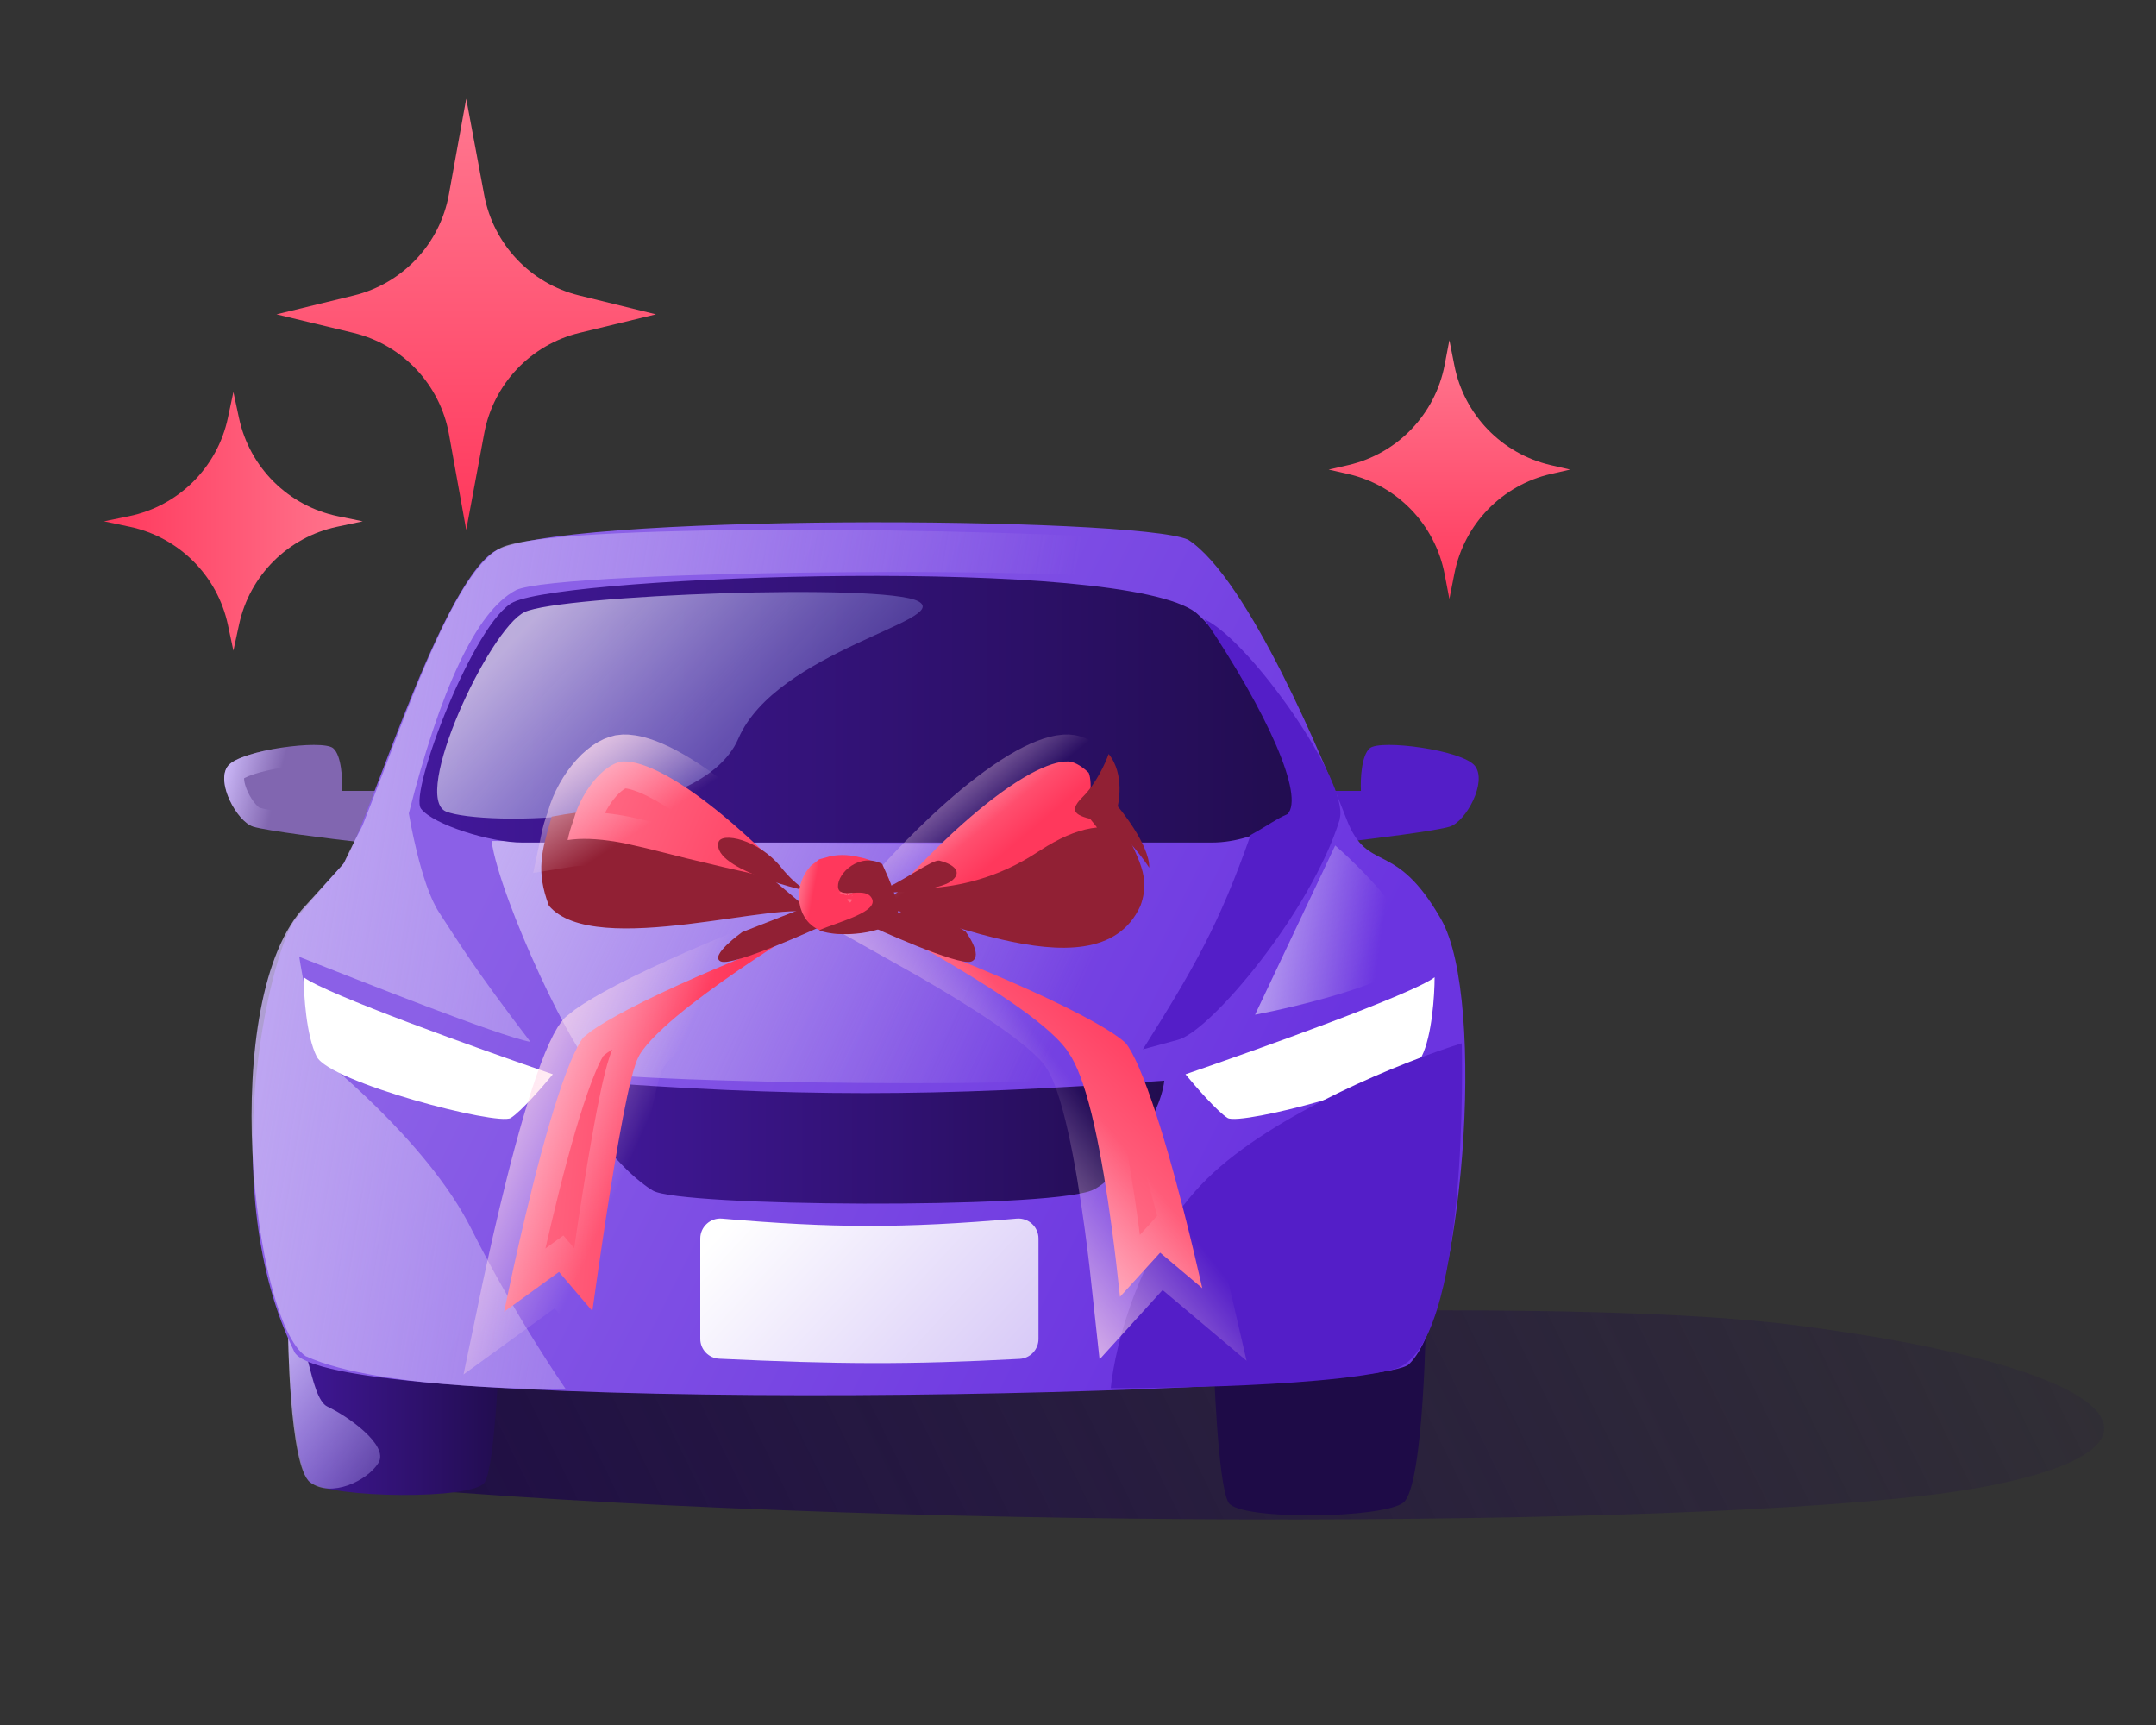
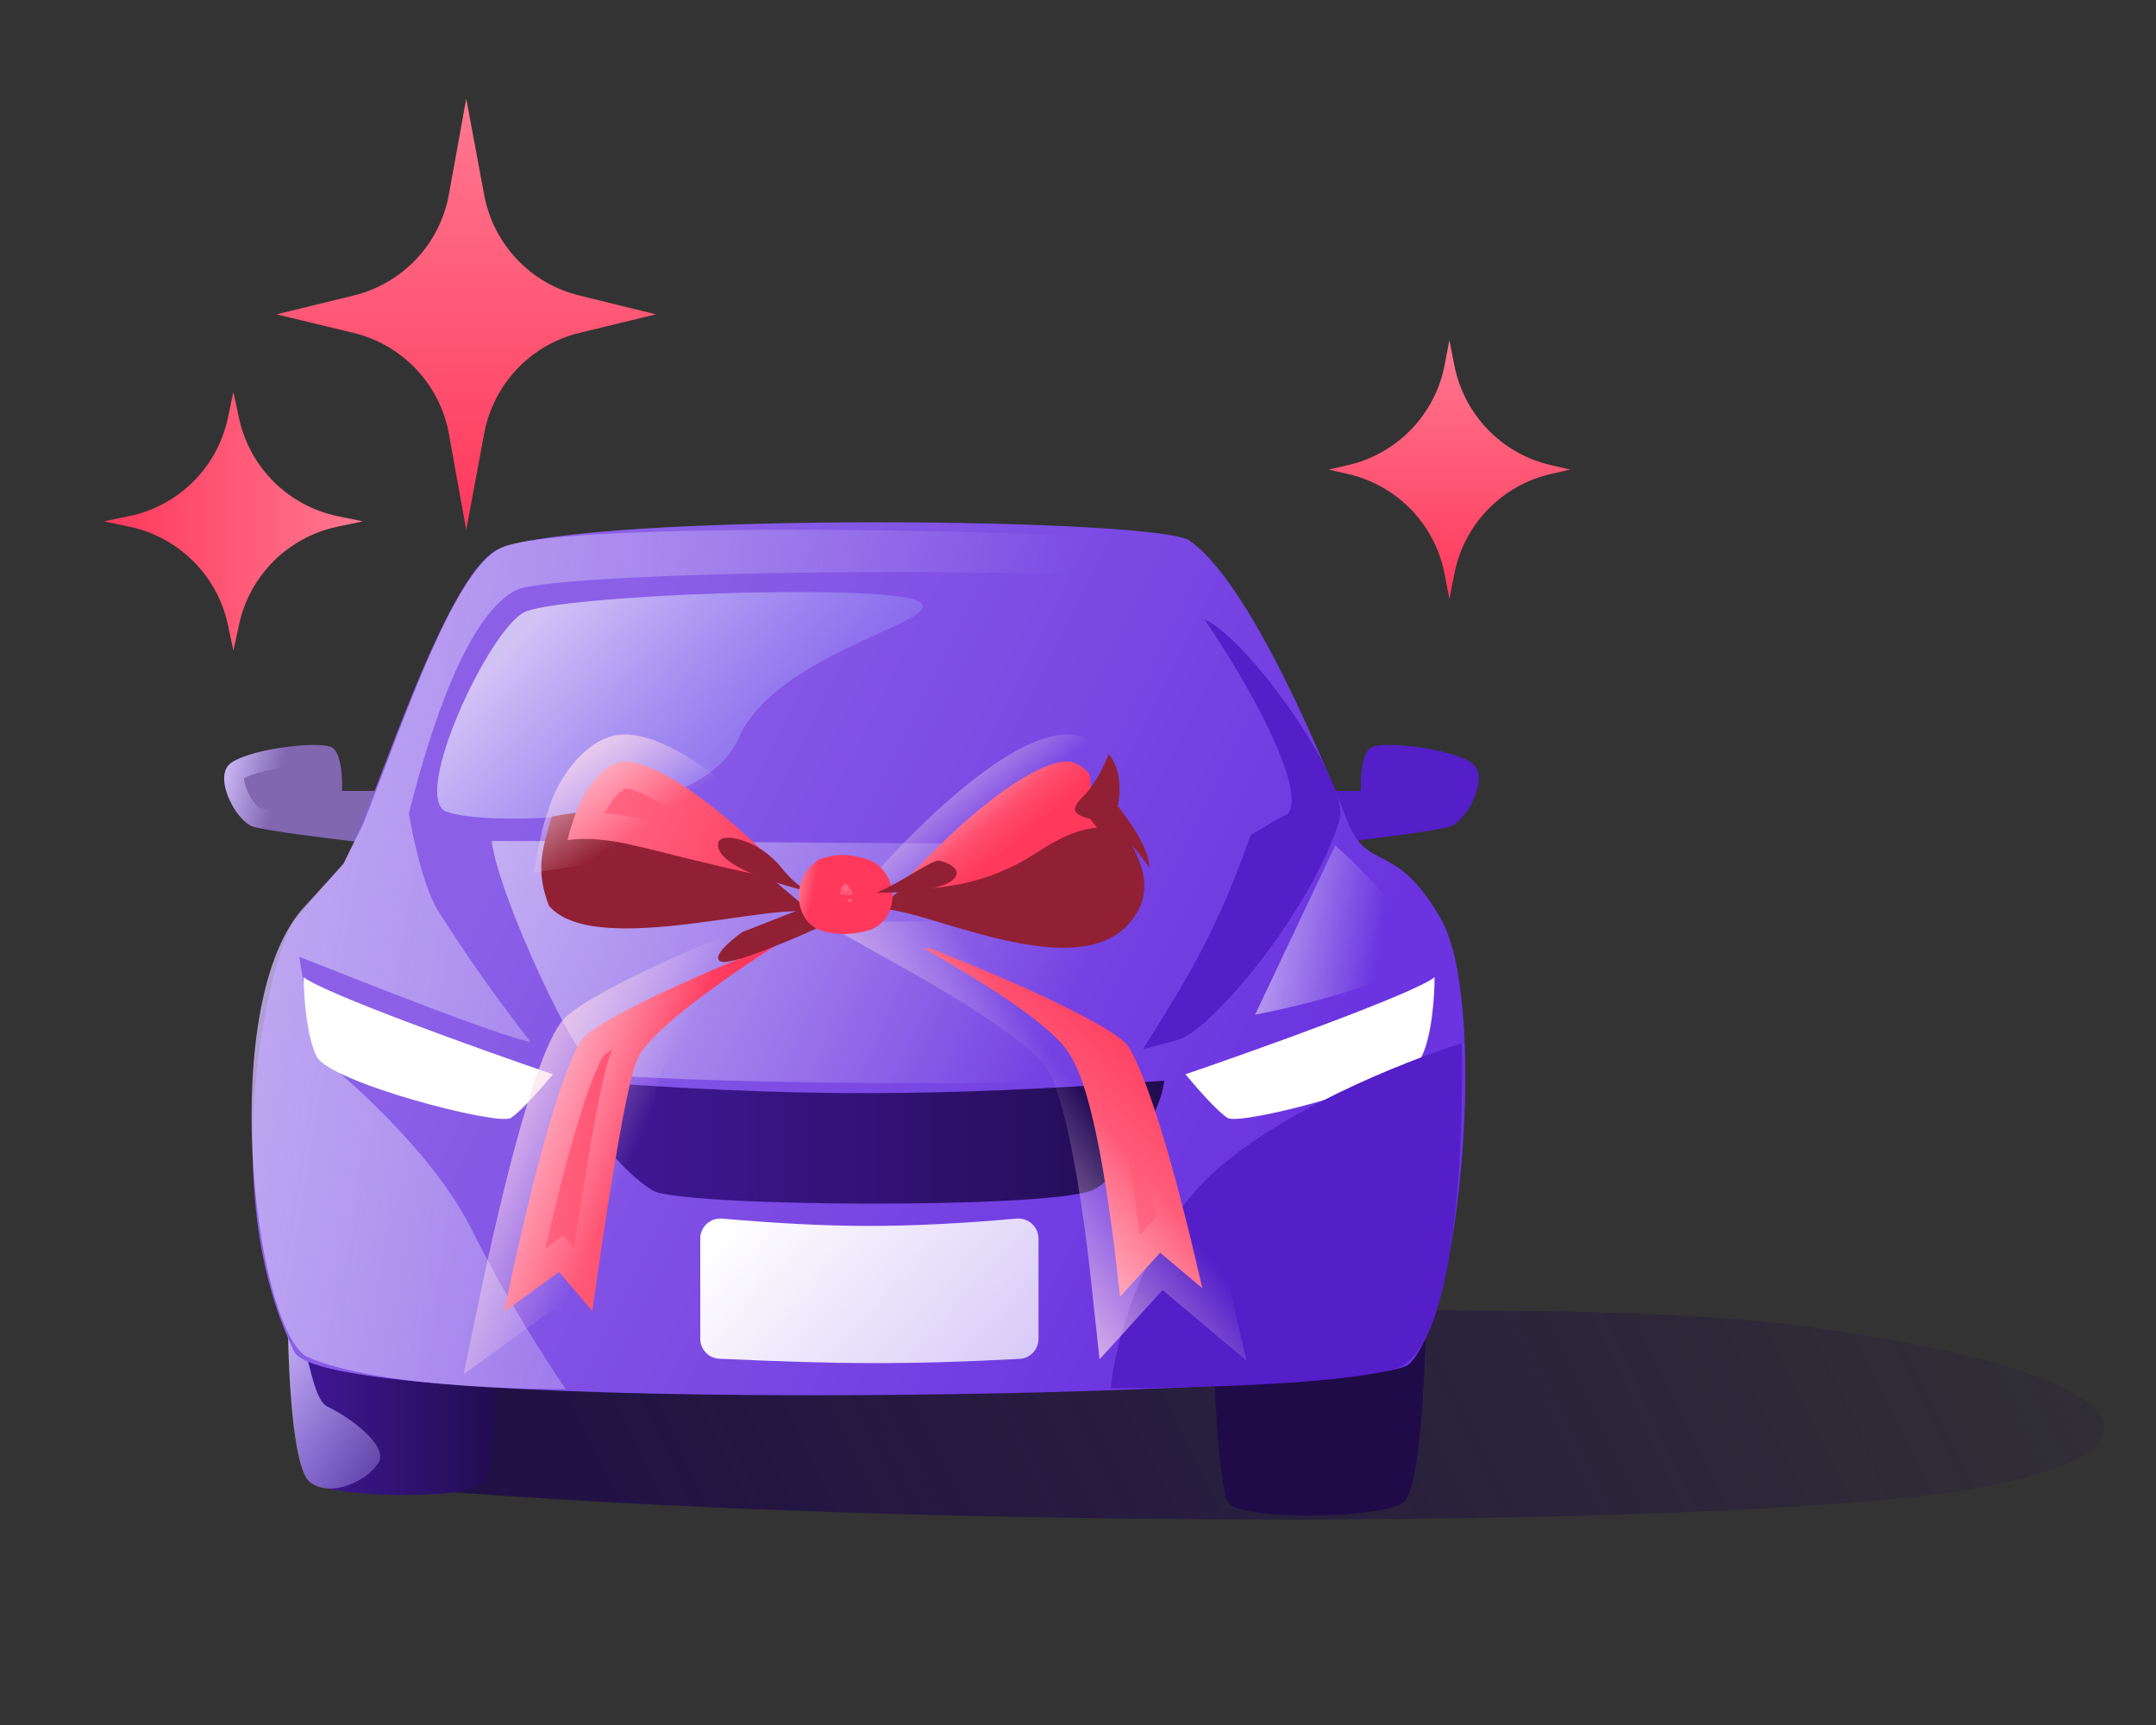
<svg xmlns="http://www.w3.org/2000/svg" width="40" height="32" viewBox="0 0 40 32" fill="none">
  <rect x="0" y="0" width="40" height="32" fill="#333333" stroke="none" />
  <g style="mix-blend-mode:multiply">
    <path d="M7.583 24.994C7.583 24.994 26.975 23.783 33.248 24.576C39.522 25.369 40.789 26.89 36.607 27.617C32.425 28.345 17.216 28.41 7.583 27.617V24.994Z" fill="url(#paint0_linear_41164_9760)" />
  </g>
  <path d="M6.345 14.672H7.105L6.742 15.63C6.158 15.564 4.93 15.412 4.692 15.333C4.395 15.234 3.998 14.507 4.229 14.209C4.461 13.912 5.981 13.713 6.18 13.879C6.338 14.011 6.356 14.463 6.345 14.672Z" fill="#8166B0" />
  <path fill-rule="evenodd" clip-rule="evenodd" d="M7.105 14.672H6.345C6.348 14.613 6.349 14.535 6.345 14.45C6.335 14.234 6.294 13.974 6.18 13.879C5.981 13.713 4.461 13.912 4.229 14.209C3.998 14.507 4.395 15.234 4.692 15.333C4.93 15.412 6.158 15.564 6.742 15.63L7.105 14.672ZM6.57 15.041L6.498 15.23C6.238 15.199 5.927 15.161 5.637 15.121C5.434 15.093 5.244 15.065 5.092 15.039C4.937 15.014 4.847 14.994 4.814 14.984C4.814 14.984 4.814 14.984 4.814 14.984C4.814 14.983 4.787 14.969 4.741 14.915C4.69 14.857 4.638 14.777 4.598 14.69C4.556 14.601 4.535 14.522 4.53 14.466C4.529 14.454 4.529 14.444 4.529 14.437C4.533 14.435 4.538 14.432 4.543 14.43C4.583 14.409 4.641 14.385 4.718 14.36C4.872 14.31 5.069 14.266 5.273 14.235C5.476 14.204 5.673 14.188 5.824 14.188C5.87 14.188 5.908 14.19 5.939 14.192C5.947 14.221 5.954 14.257 5.961 14.3C5.979 14.426 5.981 14.566 5.976 14.652L5.956 15.041H6.57ZM6.009 14.201C6.012 14.203 6.014 14.203 6.014 14.203C6.014 14.203 6.013 14.202 6.009 14.201ZM4.532 14.418C4.532 14.418 4.532 14.418 4.531 14.418L4.532 14.418Z" fill="url(#paint1_linear_41164_9760)" />
  <path d="M26.459 24.306L22.518 25.285C22.518 25.285 22.591 27.545 22.794 27.876C22.998 28.206 25.641 28.173 26.034 27.876C26.426 27.578 26.459 24.306 26.459 24.306Z" fill="#1E0B47" />
  <path d="M25.249 14.672H24.489L24.852 15.63C25.436 15.564 26.664 15.412 26.902 15.333C27.2 15.234 27.596 14.507 27.365 14.209C27.133 13.912 25.613 13.713 25.415 13.879C25.256 14.011 25.238 14.463 25.249 14.672Z" fill="#541EC8" />
  <path d="M5.328 23.928L9.269 24.906C9.269 24.906 9.196 27.167 8.993 27.497C8.79 27.828 6.146 27.795 5.754 27.497C5.361 27.2 5.328 23.928 5.328 23.928Z" fill="url(#paint2_linear_41164_9760)" />
  <path d="M5.343 24.662C5.712 24.496 5.72 25.931 6.079 26.096C6.437 26.262 7.224 26.807 7.021 27.138C6.817 27.468 6.145 27.795 5.753 27.497C5.36 27.2 5.343 24.662 5.343 24.662Z" fill="url(#paint3_linear_41164_9760)" />
  <path d="M9.151 10.242C10.208 9.515 21.086 9.577 22.042 10.011C23.166 10.738 24.588 14.176 24.984 15.201C25.381 16.226 25.874 15.543 26.736 17.052C27.599 18.561 27.122 24.378 26.139 25.309C25.511 25.904 6.227 26.313 5.467 25.09C3.973 22.049 5.006 17.733 5.456 17.085C5.456 17.085 5.951 16.49 6.341 16.06C6.731 15.631 8.093 10.97 9.151 10.242Z" fill="url(#paint4_linear_41164_9760)" />
  <path d="M7.166 14.179C7.77 12.582 8.551 10.519 9.297 10.16C10.243 9.706 17.918 9.765 22.063 10.048L22.384 10.898C21.253 10.461 10.316 10.56 9.571 10.949C8.827 11.337 8.157 12.833 7.585 15.089C7.585 15.089 7.798 16.395 8.145 16.924C8.492 17.453 8.798 17.968 9.841 19.328C9.246 19.215 6.717 18.207 5.552 17.75C5.585 17.986 5.882 19.552 5.882 19.552C5.882 19.552 7.912 21.138 8.742 22.791C9.571 24.444 10.497 25.769 10.497 25.769C10.497 25.769 7.076 25.802 5.671 25.158C4.696 24.497 4.013 18.527 5.67 16.798L6.378 16.019C6.465 15.813 6.725 15.316 6.725 15.316C6.725 15.316 7.005 14.605 7.166 14.179Z" fill="url(#paint5_linear_41164_9760)" />
  <path d="M11.098 19.899C10.713 19.755 9.271 16.682 9.12 15.601C14.657 15.601 17.418 15.701 23.053 15.601C22.683 16.701 21.427 19.635 20.971 19.899C20.401 20.229 11.579 20.079 11.098 19.899Z" fill="url(#paint6_linear_41164_9760)" />
  <path d="M21.994 19.929C23.364 19.459 26.208 18.441 26.616 18.129C26.616 18.459 26.568 19.215 26.376 19.599C26.135 20.079 23.015 20.889 22.775 20.739C22.583 20.619 22.175 20.149 21.994 19.929Z" fill="white" />
  <path d="M10.257 19.929C8.886 19.459 6.043 18.441 5.635 18.129C5.635 18.459 5.683 19.215 5.875 19.599C6.116 20.079 9.236 20.889 9.476 20.739C9.668 20.619 10.076 20.149 10.257 19.929Z" fill="white" />
-   <path d="M9.529 11.168C10.586 10.672 20.834 10.309 22.189 11.366C22.965 12.026 23.876 14.044 24.173 15.002C24.173 15.002 23.379 15.63 22.486 15.63C21.594 15.63 10.277 15.63 9.689 15.63C9.1 15.63 8.041 15.3 7.811 15.002C7.58 14.705 8.807 11.506 9.529 11.168Z" fill="url(#paint7_linear_41164_9760)" />
  <path d="M21.601 20.047C17.29 20.357 14.745 20.354 10.659 20.047C10.659 20.727 11.586 21.776 12.114 22.087C12.62 22.386 19.334 22.431 20.245 22.087C20.737 21.902 21.534 20.698 21.601 20.047Z" fill="url(#paint8_linear_41164_9760)" />
  <path d="M26.16 17.833C25.79 18.256 24.089 18.67 23.285 18.824L24.772 15.684C25.389 16.224 26.531 17.41 26.16 17.833Z" fill="url(#paint9_linear_41164_9760)" />
  <path d="M12.992 22.975C12.992 22.757 13.18 22.587 13.396 22.606C15.435 22.782 16.743 22.791 18.862 22.606C19.079 22.587 19.267 22.758 19.267 22.975V24.84C19.267 25.035 19.113 25.197 18.918 25.208C16.862 25.318 15.549 25.309 13.344 25.205C13.148 25.196 12.992 25.034 12.992 24.837V22.975Z" fill="url(#paint10_linear_41164_9760)" />
-   <path d="M22.228 11.312L22.346 11.487C22.307 11.429 22.268 11.371 22.228 11.312Z" fill="#541EC8" />
  <path d="M24.853 15.186L24.856 15.186C25.038 14.518 23.198 11.886 22.347 11.488L22.346 11.487C23.521 13.229 24.202 14.768 23.888 15.102C23.663 15.199 23.55 15.298 23.203 15.489C22.619 17.153 22.146 17.97 21.204 19.466L21.848 19.291C22.443 19.148 24.32 16.926 24.856 15.202C24.855 15.197 24.854 15.191 24.853 15.186Z" fill="#541EC8" />
  <path d="M22.393 21.868C23.636 20.646 26.062 19.683 27.12 19.354C27.12 19.354 27.281 25.033 25.864 25.4C24.448 25.767 20.608 25.75 20.608 25.75C20.685 24.965 21.15 23.09 22.393 21.868Z" fill="#541EC8" />
  <path opacity="0.7" d="M9.733 11.354C10.393 11.039 16.404 10.809 17.038 11.155C17.671 11.502 14.398 12.082 13.699 13.701C13.001 15.319 8.939 15.32 8.279 15.056C7.618 14.791 9.074 11.668 9.733 11.354Z" fill="url(#paint11_linear_41164_9760)" />
  <path d="M8.327 20.411C8.327 20.411 7.082 20.099 6.608 19.948C5.615 19.632 5.75 18.312 5.75 18.312C5.75 18.312 6.383 18.69 6.857 18.841C7.331 18.992 8.327 20.411 8.327 20.411Z" fill="url(#paint12_linear_41164_9760)" />
  <path d="M17.258 17.595C17.271 17.6 17.286 17.606 17.303 17.612C17.387 17.645 17.509 17.693 17.657 17.753C17.955 17.872 18.359 18.039 18.786 18.226C19.214 18.414 19.66 18.621 20.044 18.822C20.44 19.029 20.729 19.209 20.873 19.339C20.873 19.339 20.88 19.345 20.892 19.36C20.904 19.375 20.92 19.396 20.938 19.424C20.974 19.48 21.016 19.556 21.063 19.653C21.156 19.848 21.257 20.104 21.361 20.405C21.57 21.006 21.779 21.751 21.967 22.485C22.094 22.982 22.208 23.47 22.306 23.897L21.893 23.549L21.524 23.238L21.199 23.595L20.779 24.057C20.738 23.673 20.687 23.223 20.624 22.757C20.538 22.122 20.43 21.45 20.302 20.878C20.238 20.592 20.166 20.322 20.087 20.091C20.03 19.924 19.962 19.756 19.878 19.61L19.788 19.472C19.572 19.182 19.162 18.866 18.741 18.578C18.301 18.276 17.78 17.961 17.288 17.677C17.239 17.649 17.189 17.622 17.141 17.595H17.258Z" fill="url(#paint13_linear_41164_9760)" stroke="url(#paint14_linear_41164_9760)" />
  <path d="M14.044 17.653C13.747 17.772 13.343 17.939 12.916 18.126C12.489 18.314 12.043 18.521 11.659 18.722C11.362 18.878 11.124 19.017 10.963 19.132L10.829 19.239C10.827 19.24 10.807 19.262 10.77 19.321C10.734 19.379 10.692 19.459 10.645 19.561C10.551 19.765 10.451 20.034 10.347 20.352C10.14 20.987 9.932 21.778 9.747 22.557C9.595 23.195 9.46 23.819 9.353 24.333L9.997 23.866L10.371 23.595L10.67 23.947L10.99 24.32C11.056 23.852 11.137 23.28 11.226 22.701C11.332 22.01 11.448 21.302 11.555 20.741C11.608 20.462 11.661 20.213 11.71 20.019C11.734 19.922 11.759 19.831 11.786 19.754C11.801 19.709 11.827 19.636 11.868 19.564L11.914 19.492C12.117 19.219 12.46 18.919 12.817 18.64C13.185 18.353 13.608 18.057 14.005 17.792C14.149 17.696 14.291 17.605 14.426 17.518L14.397 17.513C14.313 17.546 14.192 17.593 14.044 17.653Z" fill="url(#paint15_linear_41164_9760)" stroke="url(#paint16_linear_41164_9760)" />
  <path d="M13.374 17.836C13.604 17.936 15.244 17.181 15.244 17.181L14.855 16.866L13.77 17.291C13.77 17.291 13.145 17.736 13.374 17.836Z" fill="#912034" />
-   <path d="M18.024 17.836C17.794 17.936 16.154 17.181 16.154 17.181L17.06 16.751L17.915 17.281C17.915 17.281 18.254 17.736 18.024 17.836Z" fill="#912034" />
  <path d="M16.239 16.902C17.733 15.669 18.306 14.676 20.804 15.167C20.989 15.811 21.394 16.157 21.159 16.802C20.326 18.649 16.767 16.594 16.239 16.902Z" fill="#912034" />
  <path d="M19.824 14.126C19.904 14.13 20.036 14.18 20.197 14.334C20.2 14.34 20.206 14.354 20.213 14.379C20.227 14.434 20.235 14.507 20.235 14.591C20.236 14.674 20.23 14.752 20.224 14.811C20.22 14.84 20.217 14.864 20.215 14.878C20.214 14.885 20.212 14.89 20.212 14.893V14.894L20.169 15.12L20.312 15.299L20.314 15.3C20.314 15.301 20.316 15.303 20.317 15.305C20.321 15.31 20.328 15.318 20.336 15.329C20.341 15.335 20.346 15.343 20.352 15.351C20.064 15.378 19.756 15.498 19.425 15.696L19.258 15.801C18.516 16.293 17.78 16.445 17.229 16.476C17.035 16.487 16.865 16.479 16.727 16.469V16.409C16.788 16.342 16.87 16.253 16.969 16.149C17.198 15.908 17.516 15.588 17.872 15.272C18.23 14.954 18.616 14.651 18.98 14.433C19.312 14.234 19.572 14.141 19.752 14.127L19.824 14.126Z" fill="url(#paint17_linear_41164_9760)" stroke="url(#paint18_linear_41164_9760)" />
  <path d="M15.11 16.957C13.568 15.725 12.814 14.658 10.236 15.149C10.046 15.794 9.941 16.157 10.184 16.802C11.04 17.811 14.565 16.649 15.11 16.957Z" fill="#912034" />
  <path d="M11.56 14.126C11.446 14.131 11.266 14.211 11.067 14.43C10.876 14.641 10.722 14.921 10.648 15.186L10.643 15.207L10.635 15.229C10.587 15.355 10.554 15.474 10.531 15.584C10.562 15.579 10.593 15.575 10.624 15.572C10.882 15.546 11.196 15.568 11.579 15.642L11.985 15.734C13.072 16.012 13.87 16.192 14.394 16.301C14.516 16.327 14.624 16.346 14.717 16.364L14.719 16.357C14.664 16.299 14.599 16.23 14.524 16.154C14.288 15.912 13.959 15.593 13.592 15.277C13.222 14.959 12.824 14.654 12.447 14.436C12.104 14.237 11.831 14.141 11.638 14.127L11.56 14.126Z" fill="url(#paint19_linear_41164_9760)" stroke="url(#paint20_linear_41164_9760)" />
  <path d="M14.49 16.088C14.824 16.504 15.047 16.548 15.047 16.548C15.047 16.548 13.208 16.149 13.329 15.628C13.376 15.428 14.072 15.568 14.49 16.088Z" fill="#912034" />
  <path d="M15.765 16.374L15.926 16.411C15.958 16.42 15.999 16.448 16.027 16.499L16.05 16.56C16.066 16.621 16.057 16.681 16.038 16.721C16.029 16.739 16.019 16.752 16.009 16.76L15.978 16.777C15.811 16.824 15.675 16.836 15.541 16.82L15.405 16.794C15.385 16.789 15.363 16.777 15.343 16.734C15.327 16.697 15.318 16.646 15.323 16.591L15.334 16.535C15.348 16.486 15.37 16.449 15.39 16.425L15.431 16.393C15.533 16.362 15.624 16.35 15.765 16.374Z" fill="url(#paint21_linear_41164_9760)" stroke="url(#paint22_linear_41164_9760)" />
-   <path d="M15.547 16.447C15.537 16.197 15.947 15.807 16.367 16.027C16.454 16.217 16.739 16.828 16.64 17.011C16.466 17.332 15.535 17.404 15.197 17.257C15.547 17.1 16.367 16.907 16.157 16.637C16.009 16.446 15.557 16.697 15.547 16.447Z" fill="#912034" />
  <path d="M20.084 14.787C20.336 14.539 20.512 14.15 20.568 13.987C20.883 14.368 20.737 14.957 20.737 14.957C20.737 14.957 21.329 15.656 21.322 16.097C21.153 15.84 20.737 15.309 20.422 15.237C20.028 15.147 19.77 15.097 20.084 14.787Z" fill="#912034" />
  <path d="M17.432 15.966C17.3 15.934 16.769 16.346 16.265 16.561C17.011 16.561 17.508 16.466 17.667 16.331C17.895 16.137 17.598 16.006 17.432 15.966Z" fill="#912034" />
  <path d="M6.73 9.671L6.254 9.772C5.344 9.965 4.632 10.674 4.436 11.583L4.33 12.071L4.228 11.59C4.033 10.678 3.319 9.965 2.407 9.772L1.93 9.671L2.392 9.576C3.313 9.387 4.033 8.671 4.228 7.752L4.33 7.271L4.435 7.759C4.632 8.674 5.351 9.387 6.268 9.576L6.73 9.671Z" fill="url(#paint23_linear_41164_9760)" />
  <path d="M26.89 6.311L26.984 6.785C27.165 7.696 27.863 8.417 28.768 8.627L29.13 8.711L28.775 8.792C27.866 9 27.164 9.723 26.984 10.637L26.89 11.111L26.802 10.651C26.625 9.729 25.92 8.999 25.005 8.792L24.65 8.711L25.012 8.628C25.923 8.418 26.625 7.69 26.802 6.771L26.89 6.311Z" fill="url(#paint24_linear_41164_9760)" />
  <path d="M8.65 1.831L8.984 3.62C9.155 4.531 9.842 5.259 10.742 5.48L12.17 5.831L10.75 6.175C9.846 6.394 9.154 7.124 8.984 8.038L8.65 9.831L8.329 8.051C8.162 7.13 7.467 6.394 6.557 6.175L5.13 5.831L6.565 5.481C7.471 5.259 8.162 4.525 8.328 3.607L8.65 1.831Z" fill="url(#paint25_linear_41164_9760)" />
  <defs>
    <linearGradient id="paint0_linear_41164_9760" x1="43.324" y1="26.058" x2="10.882" y2="41.883" gradientUnits="userSpaceOnUse">
      <stop stop-color="#1E0B47" stop-opacity="0" />
      <stop offset="1" stop-color="#1E0B47" />
    </linearGradient>
    <linearGradient id="paint1_linear_41164_9760" x1="4.253" y1="14.083" x2="5.223" y2="14.325" gradientUnits="userSpaceOnUse">
      <stop stop-color="#C8B4F4" />
      <stop offset="1" stop-color="#C8B4F4" stop-opacity="0" />
    </linearGradient>
    <linearGradient id="paint2_linear_41164_9760" x1="5.328" y1="25.777" x2="9.716" y2="25.777" gradientUnits="userSpaceOnUse">
      <stop stop-color="#42189B" />
      <stop offset="1" stop-color="#1E0B47" />
    </linearGradient>
    <linearGradient id="paint3_linear_41164_9760" x1="4.046" y1="26.138" x2="7.74" y2="29.04" gradientUnits="userSpaceOnUse">
      <stop stop-color="#C8B4F4" />
      <stop offset="1" stop-color="#AB98FF" stop-opacity="0" />
    </linearGradient>
    <linearGradient id="paint4_linear_41164_9760" x1="7.801" y1="18.761" x2="21.559" y2="25.64" gradientUnits="userSpaceOnUse">
      <stop stop-color="#8B60E7" />
      <stop offset="1" stop-color="#6B34E0" />
    </linearGradient>
    <linearGradient id="paint5_linear_41164_9760" x1="2.629" y1="14.93" x2="18.871" y2="17.562" gradientUnits="userSpaceOnUse">
      <stop stop-color="#C8B4F4" />
      <stop offset="1" stop-color="#C8B4F4" stop-opacity="0" />
    </linearGradient>
    <linearGradient id="paint6_linear_41164_9760" x1="7.517" y1="17.039" x2="18.4" y2="21.961" gradientUnits="userSpaceOnUse">
      <stop stop-color="#C8B4F4" />
      <stop offset="1" stop-color="#C8B4F4" stop-opacity="0" />
    </linearGradient>
    <linearGradient id="paint7_linear_41164_9760" x1="7.78" y1="13.087" x2="26.031" y2="13.087" gradientUnits="userSpaceOnUse">
      <stop stop-color="#42189B" />
      <stop offset="1" stop-color="#1E0B47" />
    </linearGradient>
    <linearGradient id="paint8_linear_41164_9760" x1="10.657" y1="21.156" x2="22.841" y2="21.156" gradientUnits="userSpaceOnUse">
      <stop stop-color="#42189B" />
      <stop offset="1" stop-color="#1E0B47" />
    </linearGradient>
    <linearGradient id="paint9_linear_41164_9760" x1="22.945" y1="16.689" x2="25.668" y2="17.062" gradientUnits="userSpaceOnUse">
      <stop stop-color="#C8B4F4" />
      <stop offset="1" stop-color="#C8B4F4" stop-opacity="0" />
    </linearGradient>
    <linearGradient id="paint10_linear_41164_9760" x1="12.992" y1="23.262" x2="18.983" y2="28.805" gradientUnits="userSpaceOnUse">
      <stop stop-color="white" />
      <stop offset="1" stop-color="#C8B4F4" />
    </linearGradient>
    <linearGradient id="paint11_linear_41164_9760" x1="15.385" y1="15.982" x2="10.195" y2="11.155" gradientUnits="userSpaceOnUse">
      <stop stop-color="#838DFF" stop-opacity="0.21" />
      <stop offset="1" stop-color="#F2EDFC" />
    </linearGradient>
    <linearGradient id="paint12_linear_41164_9760" x1="6.031" y1="18.99" x2="8.411" y2="20.488" gradientUnits="userSpaceOnUse">
      <stop stop-color="white" />
      <stop offset="1" stop-color="white" stop-opacity="0" />
    </linearGradient>
    <linearGradient id="paint13_linear_41164_9760" x1="18.979" y1="22.187" x2="21.742" y2="19.205" gradientUnits="userSpaceOnUse">
      <stop stop-color="#FF7890" />
      <stop offset="1" stop-color="#FF385C" />
    </linearGradient>
    <linearGradient id="paint14_linear_41164_9760" x1="16.67" y1="22.391" x2="19.808" y2="19.938" gradientUnits="userSpaceOnUse">
      <stop stop-color="#FFDCEB" />
      <stop offset="1" stop-color="#FFDCEB" stop-opacity="0" />
    </linearGradient>
    <linearGradient id="paint15_linear_41164_9760" x1="8.708" y1="19.487" x2="13.522" y2="19.874" gradientUnits="userSpaceOnUse">
      <stop stop-color="#FF7890" />
      <stop offset="1" stop-color="#FF385C" />
    </linearGradient>
    <linearGradient id="paint16_linear_41164_9760" x1="8.888" y1="19.227" x2="12.081" y2="20.664" gradientUnits="userSpaceOnUse">
      <stop stop-color="#FFDCEB" />
      <stop offset="1" stop-color="#FFDCEB" stop-opacity="0" />
    </linearGradient>
    <linearGradient id="paint17_linear_41164_9760" x1="16.998" y1="14.938" x2="18.118" y2="16.264" gradientUnits="userSpaceOnUse">
      <stop stop-color="#FF7890" />
      <stop offset="1" stop-color="#FF385C" />
    </linearGradient>
    <linearGradient id="paint18_linear_41164_9760" x1="16.37" y1="13.749" x2="17.915" y2="15.63" gradientUnits="userSpaceOnUse">
      <stop stop-color="#FFDCEB" />
      <stop offset="1" stop-color="#FFDCEB" stop-opacity="0" />
    </linearGradient>
    <linearGradient id="paint19_linear_41164_9760" x1="10.06" y1="13.624" x2="15.231" y2="15.762" gradientUnits="userSpaceOnUse">
      <stop stop-color="#FF7890" />
      <stop offset="1" stop-color="#FF385C" />
    </linearGradient>
    <linearGradient id="paint20_linear_41164_9760" x1="10.973" y1="13.075" x2="12.311" y2="15.106" gradientUnits="userSpaceOnUse">
      <stop stop-color="#FFDCEB" />
      <stop offset="1" stop-color="#FFDCEB" stop-opacity="0" />
    </linearGradient>
    <linearGradient id="paint21_linear_41164_9760" x1="16.067" y1="16.357" x2="14.877" y2="16.744" gradientUnits="userSpaceOnUse">
      <stop stop-color="#FF7890" />
      <stop offset="1" stop-color="#FF385C" />
    </linearGradient>
    <linearGradient id="paint22_linear_41164_9760" x1="14.672" y1="17.067" x2="14.988" y2="17.127" gradientUnits="userSpaceOnUse">
      <stop stop-color="#FF7890" />
      <stop offset="1" stop-color="#FF385C" />
    </linearGradient>
    <linearGradient id="paint23_linear_41164_9760" x1="6.73" y1="9.671" x2="1.93" y2="9.671" gradientUnits="userSpaceOnUse">
      <stop stop-color="#FF7890" />
      <stop offset="1" stop-color="#FF385C" />
    </linearGradient>
    <linearGradient id="paint24_linear_41164_9760" x1="26.89" y1="6.311" x2="26.89" y2="11.111" gradientUnits="userSpaceOnUse">
      <stop stop-color="#FF7890" />
      <stop offset="1" stop-color="#FF385C" />
    </linearGradient>
    <linearGradient id="paint25_linear_41164_9760" x1="8.65" y1="1.831" x2="8.65" y2="9.831" gradientUnits="userSpaceOnUse">
      <stop stop-color="#FF7890" />
      <stop offset="1" stop-color="#FF385C" />
    </linearGradient>
  </defs>
</svg>